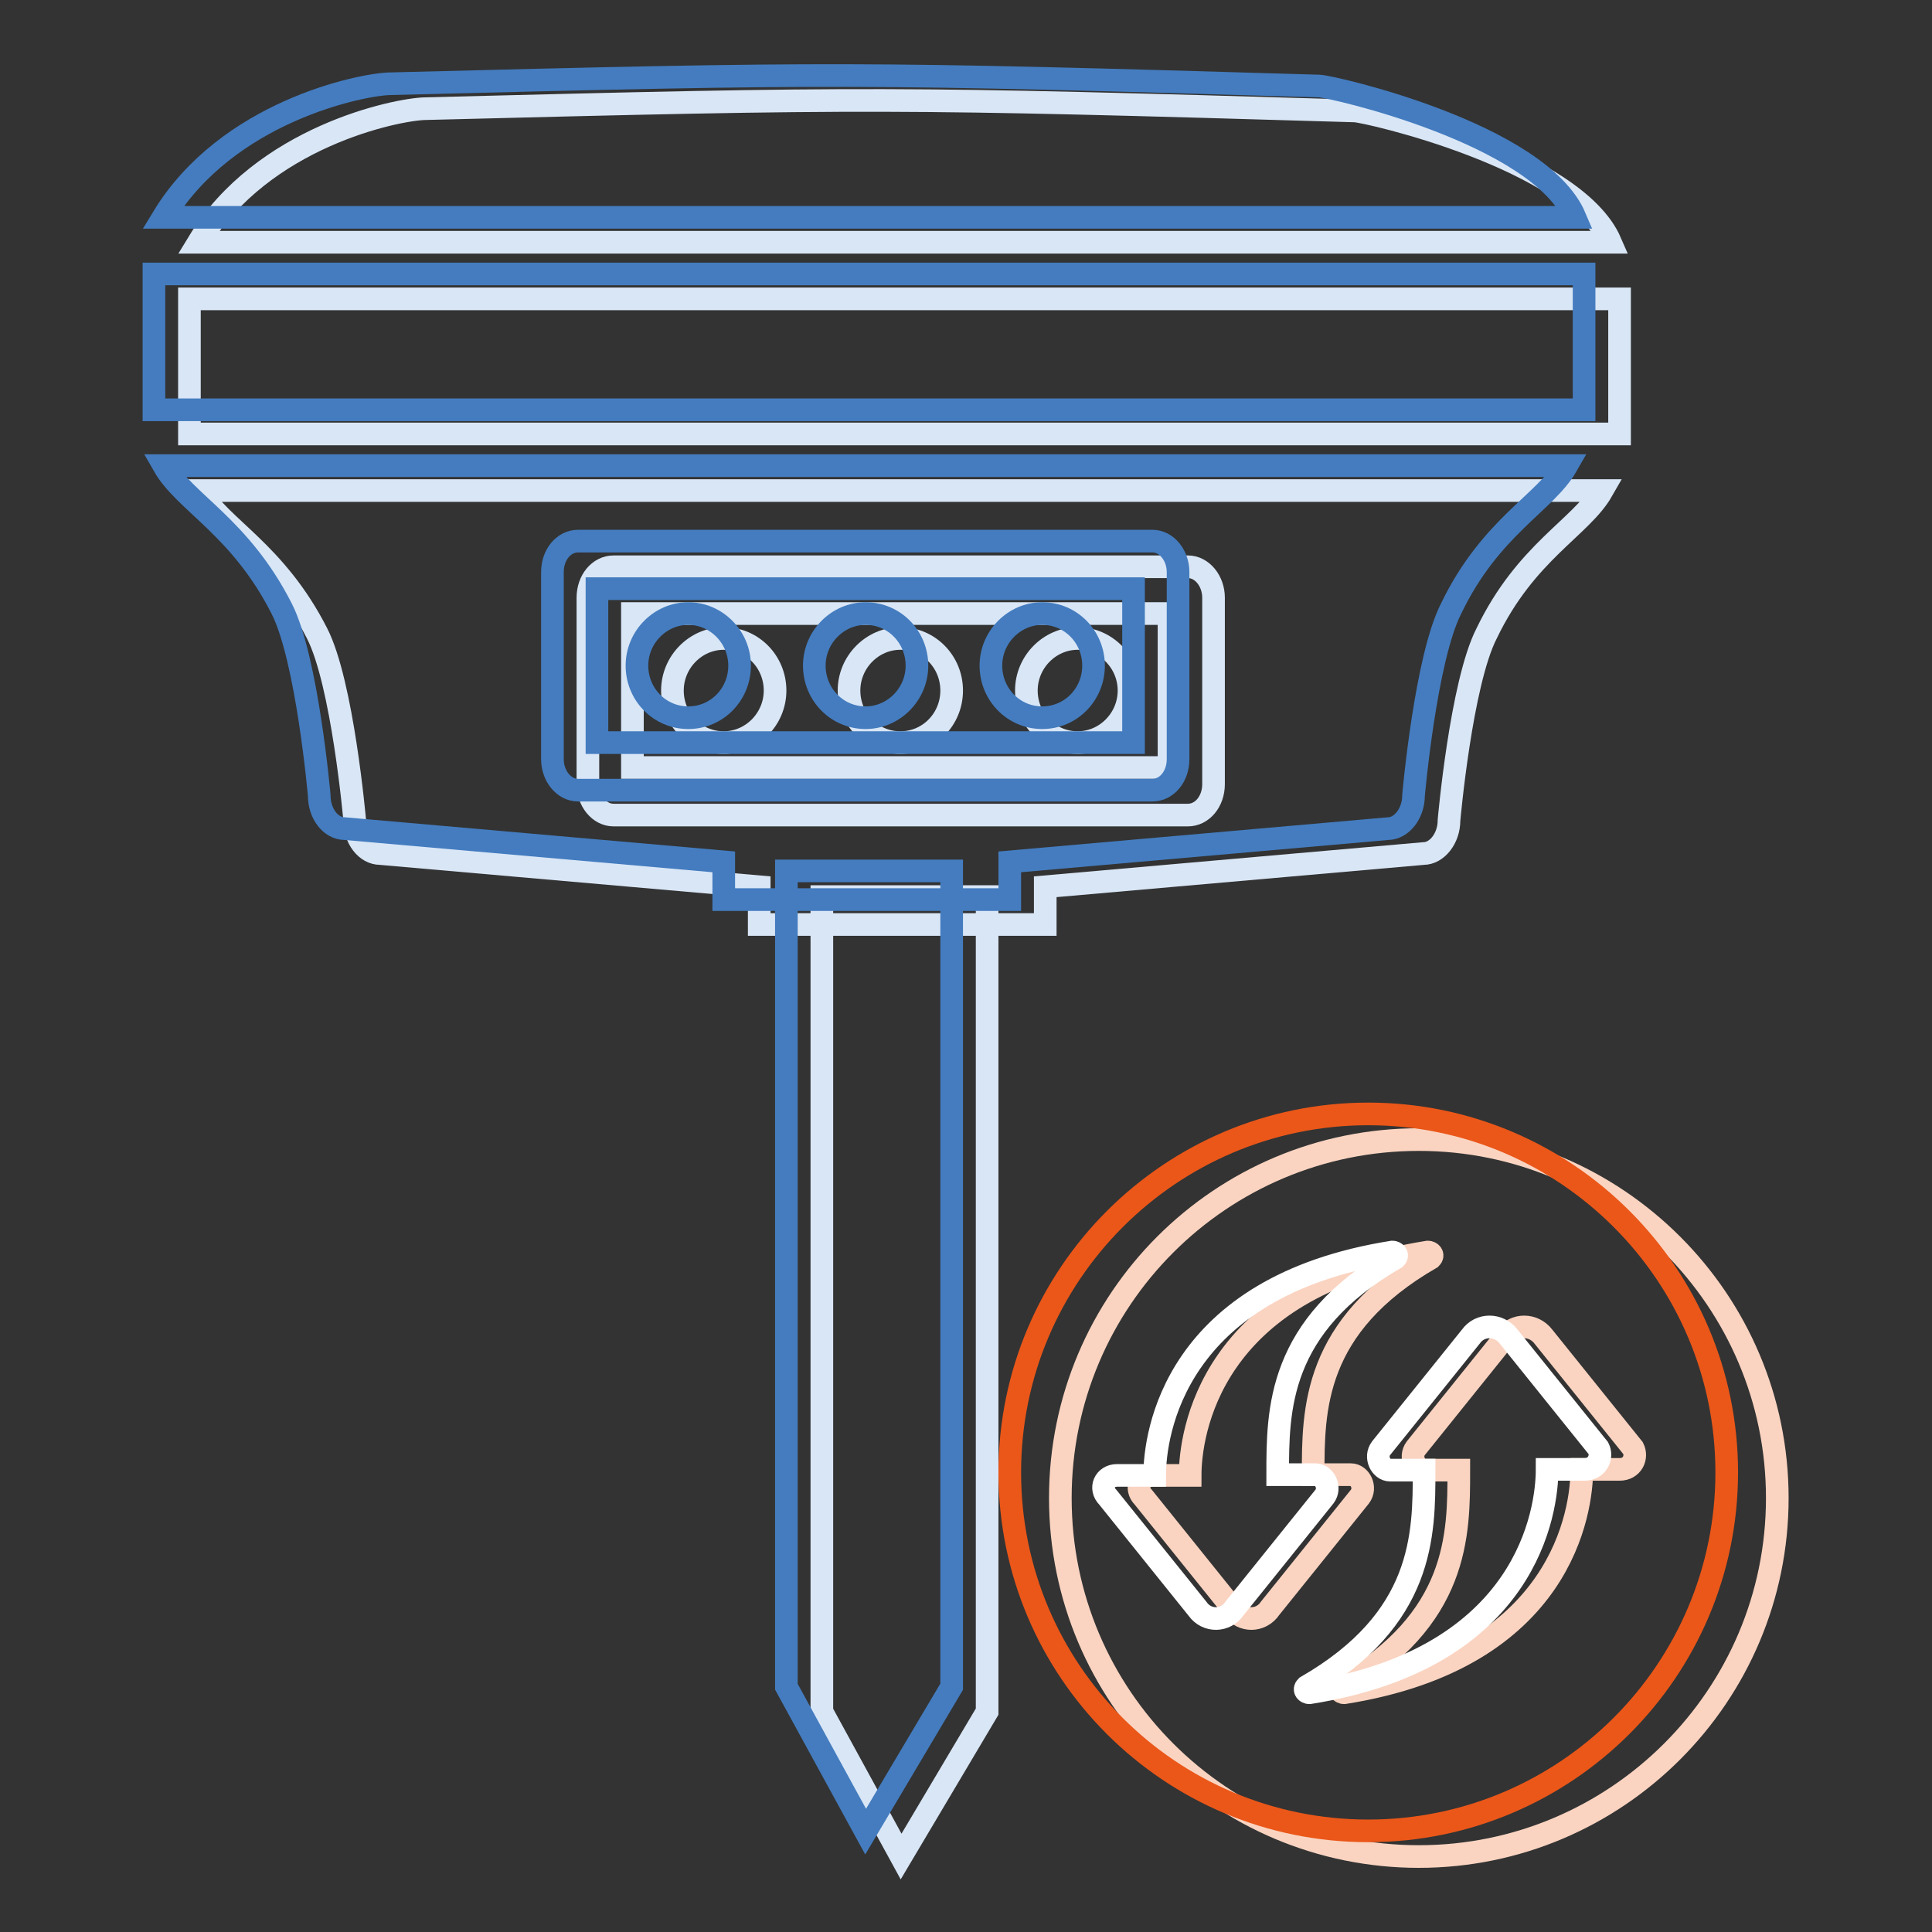
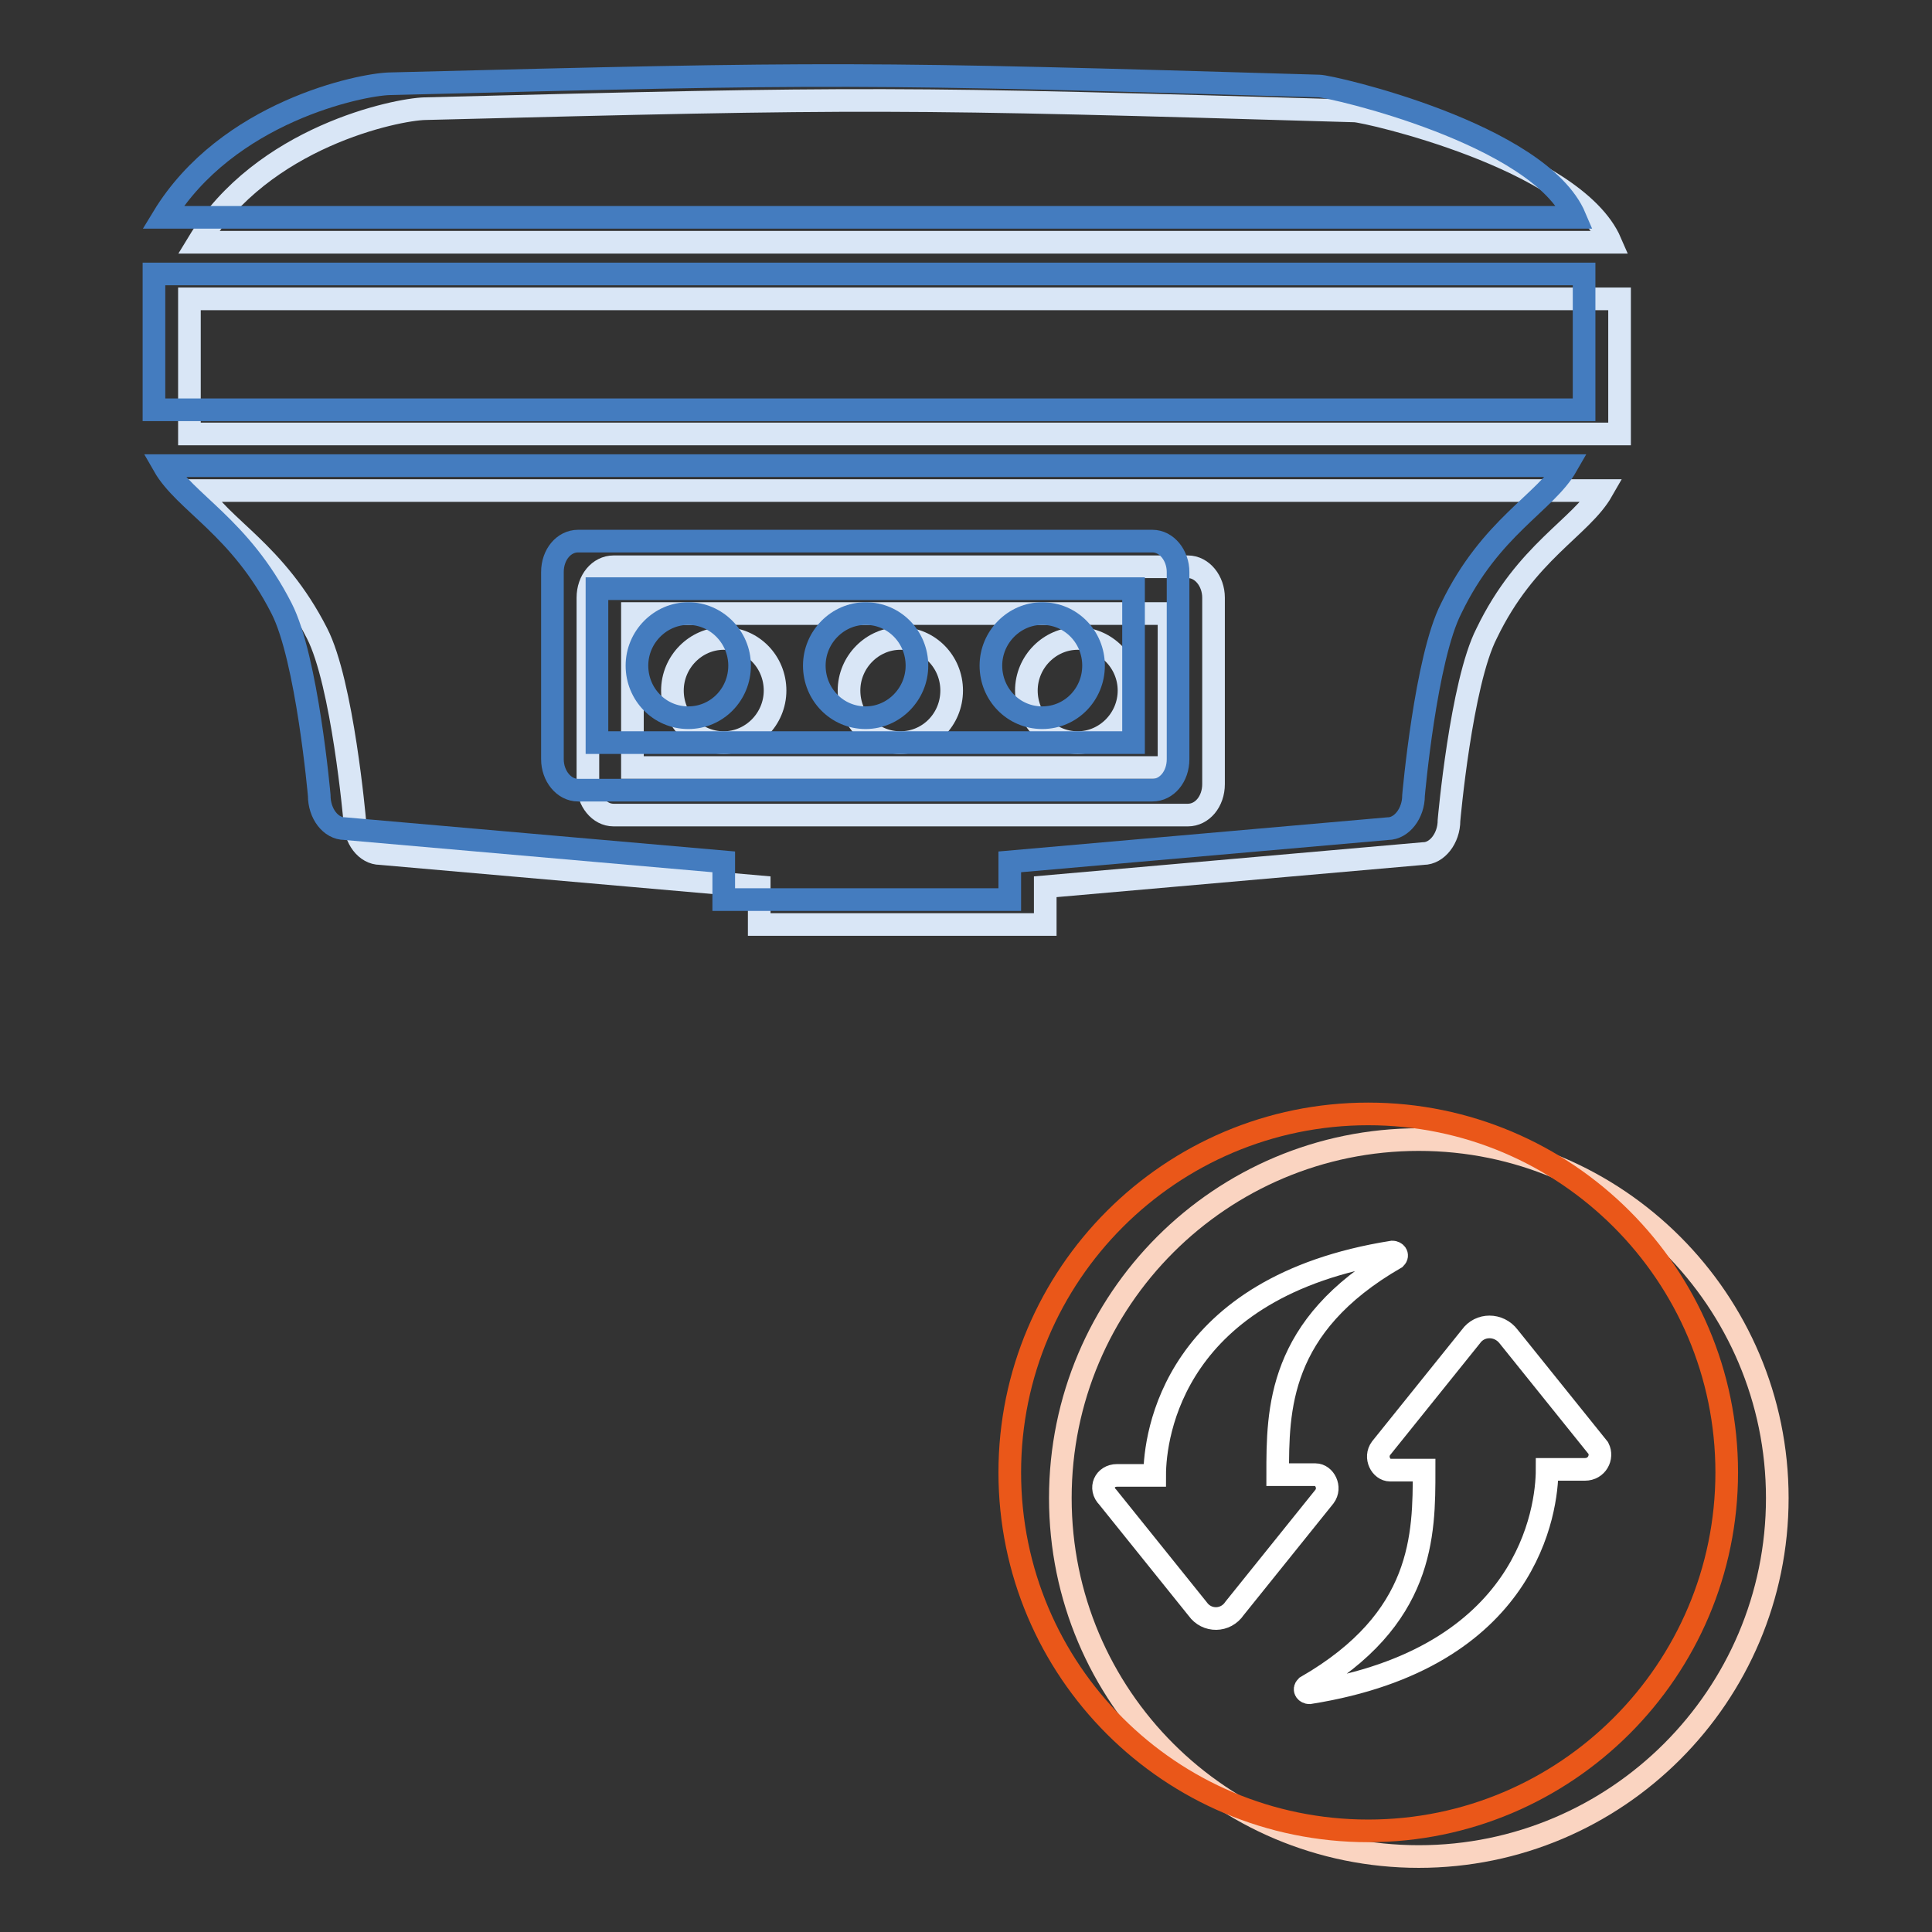
<svg xmlns="http://www.w3.org/2000/svg" version="1.1" x="0px" y="0px" viewBox="0 0 256 256" enable-background="new 0 0 256 256" xml:space="preserve">
  <rect x="0" y="0" width="256" height="256" fill="#333333" stroke="none" />
  <g>
    <path stroke-width="3" fill-opacity="0" stroke="#fad4c1" d="M140.5,198.5c0,26.3,21.3,47.5,47.5,47.5s47.5-21.3,47.5-47.5s-21.3-47.5-47.5-47.5 S140.5,172.2,140.5,198.5z" />
    <path stroke-width="3" fill-opacity="0" stroke="#ea5719" d="M133.8,195.1c0,26.3,21.3,47.5,47.5,47.5s47.5-21.3,47.5-47.5s-21.3-47.5-47.5-47.5 S133.8,168.9,133.8,195.1z" />
    <path stroke-width="3" fill-opacity="0" stroke="#d9e6f6" d="M179.5,14.7c-60.9-1.8-64.3-1.8-123.2-0.3c-3.8,0.1-21.5,3.7-30,17.7h187.1C208.6,21,181,14.7,179.5,14.7z  M25.1,39.6h189.5v17.9H25.1V39.6z M212.3,65H26.4c2.8,4.9,10.1,8.1,15.6,18.9c3.4,6.6,5,24.8,5,24.8c0,2.4,1.5,4.4,3.4,4.4 l50.2,4.4v5h37.9v-5l50.1-4.4c1.8,0,3.4-2,3.4-4.4c0,0,1.6-18.2,5-24.8C202.2,73.1,209.5,69.9,212.3,65z M160.8,103.9 c0,2.3-1.5,4.1-3.4,4.1H81.3c-1.9,0-3.4-1.9-3.4-4.1V79.2c0-2.3,1.5-4.1,3.4-4.1h76.1c1.9,0,3.4,1.9,3.4,4.1L160.8,103.9 L160.8,103.9z" />
    <path stroke-width="3" fill-opacity="0" stroke="#d9e6f6" d="M83.8,81.3v20.4h71.1V81.3L83.8,81.3L83.8,81.3z M95.9,98.4c-3.8,0-6.8-3.1-6.8-6.9c0-3.8,3.1-6.9,6.8-6.9 c3.8,0,6.8,3.1,6.8,6.9C102.7,95.3,99.6,98.4,95.9,98.4z M119.3,98.4c-3.8,0-6.8-3.1-6.8-6.9c0-3.8,3.1-6.9,6.8-6.9 c3.8,0,6.8,3.1,6.8,6.9C126.1,95.3,123.1,98.4,119.3,98.4z M142.8,98.4c-3.8,0-6.8-3.1-6.8-6.9c0-3.8,3.1-6.9,6.8-6.9 s6.8,3.1,6.8,6.9C149.6,95.3,146.5,98.4,142.8,98.4z" />
-     <path stroke-width="3" fill-opacity="0" stroke="#d9e6f6" d="M130.8,226.8L119.4,246l-10.5-19.2V118.8h21.9V226.8z" />
    <path stroke-width="3" fill-opacity="0" stroke="#447cbf" d="M174.8,11.4c-60.9-1.8-64.3-1.8-123.2-0.3c-3.8,0.1-21.5,3.7-30,17.7h187.1C204,17.7,176.3,11.4,174.8,11.4 z M20.4,36.3h189.5v18H20.4V36.3z M207.6,61.7H21.7c2.8,4.9,10.1,8.1,15.6,18.9c3.4,6.6,5,24.8,5,24.8c0,2.4,1.5,4.4,3.4,4.4 l50.2,4.4v5h37.9v-5l50.1-4.4c1.8,0,3.4-2,3.4-4.4c0,0,1.6-18.2,5-24.8C197.5,69.8,204.8,66.6,207.6,61.7z M156.1,100.6 c0,2.3-1.5,4.1-3.4,4.1H76.6c-1.9,0-3.4-1.9-3.4-4.1V75.8c0-2.3,1.5-4.1,3.4-4.1h76.1c1.9,0,3.4,1.9,3.4,4.1L156.1,100.6 L156.1,100.6z" />
    <path stroke-width="3" fill-opacity="0" stroke="#447cbf" d="M79.1,78v20.4h71.1V78L79.1,78L79.1,78z M91.2,95.1c-3.8,0-6.8-3.1-6.8-6.9c0-3.8,3.1-6.9,6.8-6.9 s6.8,3.1,6.8,6.9C98,92,95,95.1,91.2,95.1z M114.7,95.1c-3.8,0-6.8-3.1-6.8-6.9c0-3.8,3.1-6.9,6.8-6.9c3.8,0,6.8,3.1,6.8,6.9 C121.5,92,118.4,95.1,114.7,95.1z M138.1,95.1c-3.8,0-6.8-3.1-6.8-6.9c0-3.8,3.1-6.9,6.8-6.9c3.8,0,6.8,3.1,6.8,6.9 C144.9,92,141.9,95.1,138.1,95.1z" />
-     <path stroke-width="3" fill-opacity="0" stroke="#447cbf" d="M126.1,223.5l-11.4,19.2l-10.5-19.2V115.4h21.9V223.5z" />
-     <path stroke-width="3" fill-opacity="0" stroke="#fad4c1" d="M163.4,213.2l-11.9-14.8c-1.2-1.2-0.4-2.9,1.2-2.9h5c0-5.4,2.5-25,31.5-29.6c0.4,0,0.8,0.4,0.4,0.8 c-15.6,9-15.6,20.1-15.6,28.7h5c1.2,0,2.1,1.7,1.2,2.9l-11.9,14.8C167.1,214.9,164.6,214.9,163.4,213.2L163.4,213.2z M214.6,194.7 h-5c0,5.4-2.5,25-31.5,29.6c-0.4,0-0.8-0.4-0.4-0.8c15.6-9,15.6-20.1,15.6-28.7h-4.5c-1.2,0-2.1-1.7-1.2-2.9l11.9-14.8 c1.2-1.7,3.7-1.7,5,0l11.9,14.8C217,193.1,216.3,194.7,214.6,194.7z" />
    <path stroke-width="3" fill-opacity="0" stroke="#ffffff" d="M158.7,213.2l-11.9-14.8c-1.2-1.2-0.4-2.9,1.2-2.9h5c0-5.4,2.5-25,31.5-29.6c0.4,0,0.8,0.4,0.4,0.8 c-15.6,9-15.6,20.1-15.6,28.7h5c1.2,0,2.1,1.7,1.2,2.9l-11.9,14.8C162.4,214.9,159.9,214.9,158.7,213.2L158.7,213.2z M210,194.7h-5 c0,5.4-2.5,25-31.5,29.6c-0.4,0-0.8-0.4-0.4-0.8c15.6-9,15.6-20.1,15.6-28.7h-4.5c-1.2,0-2.1-1.7-1.2-2.9l11.9-14.8 c1.2-1.7,3.7-1.7,5,0l11.9,14.8C212.4,193.1,211.6,194.7,210,194.7z" />
  </g>
</svg>